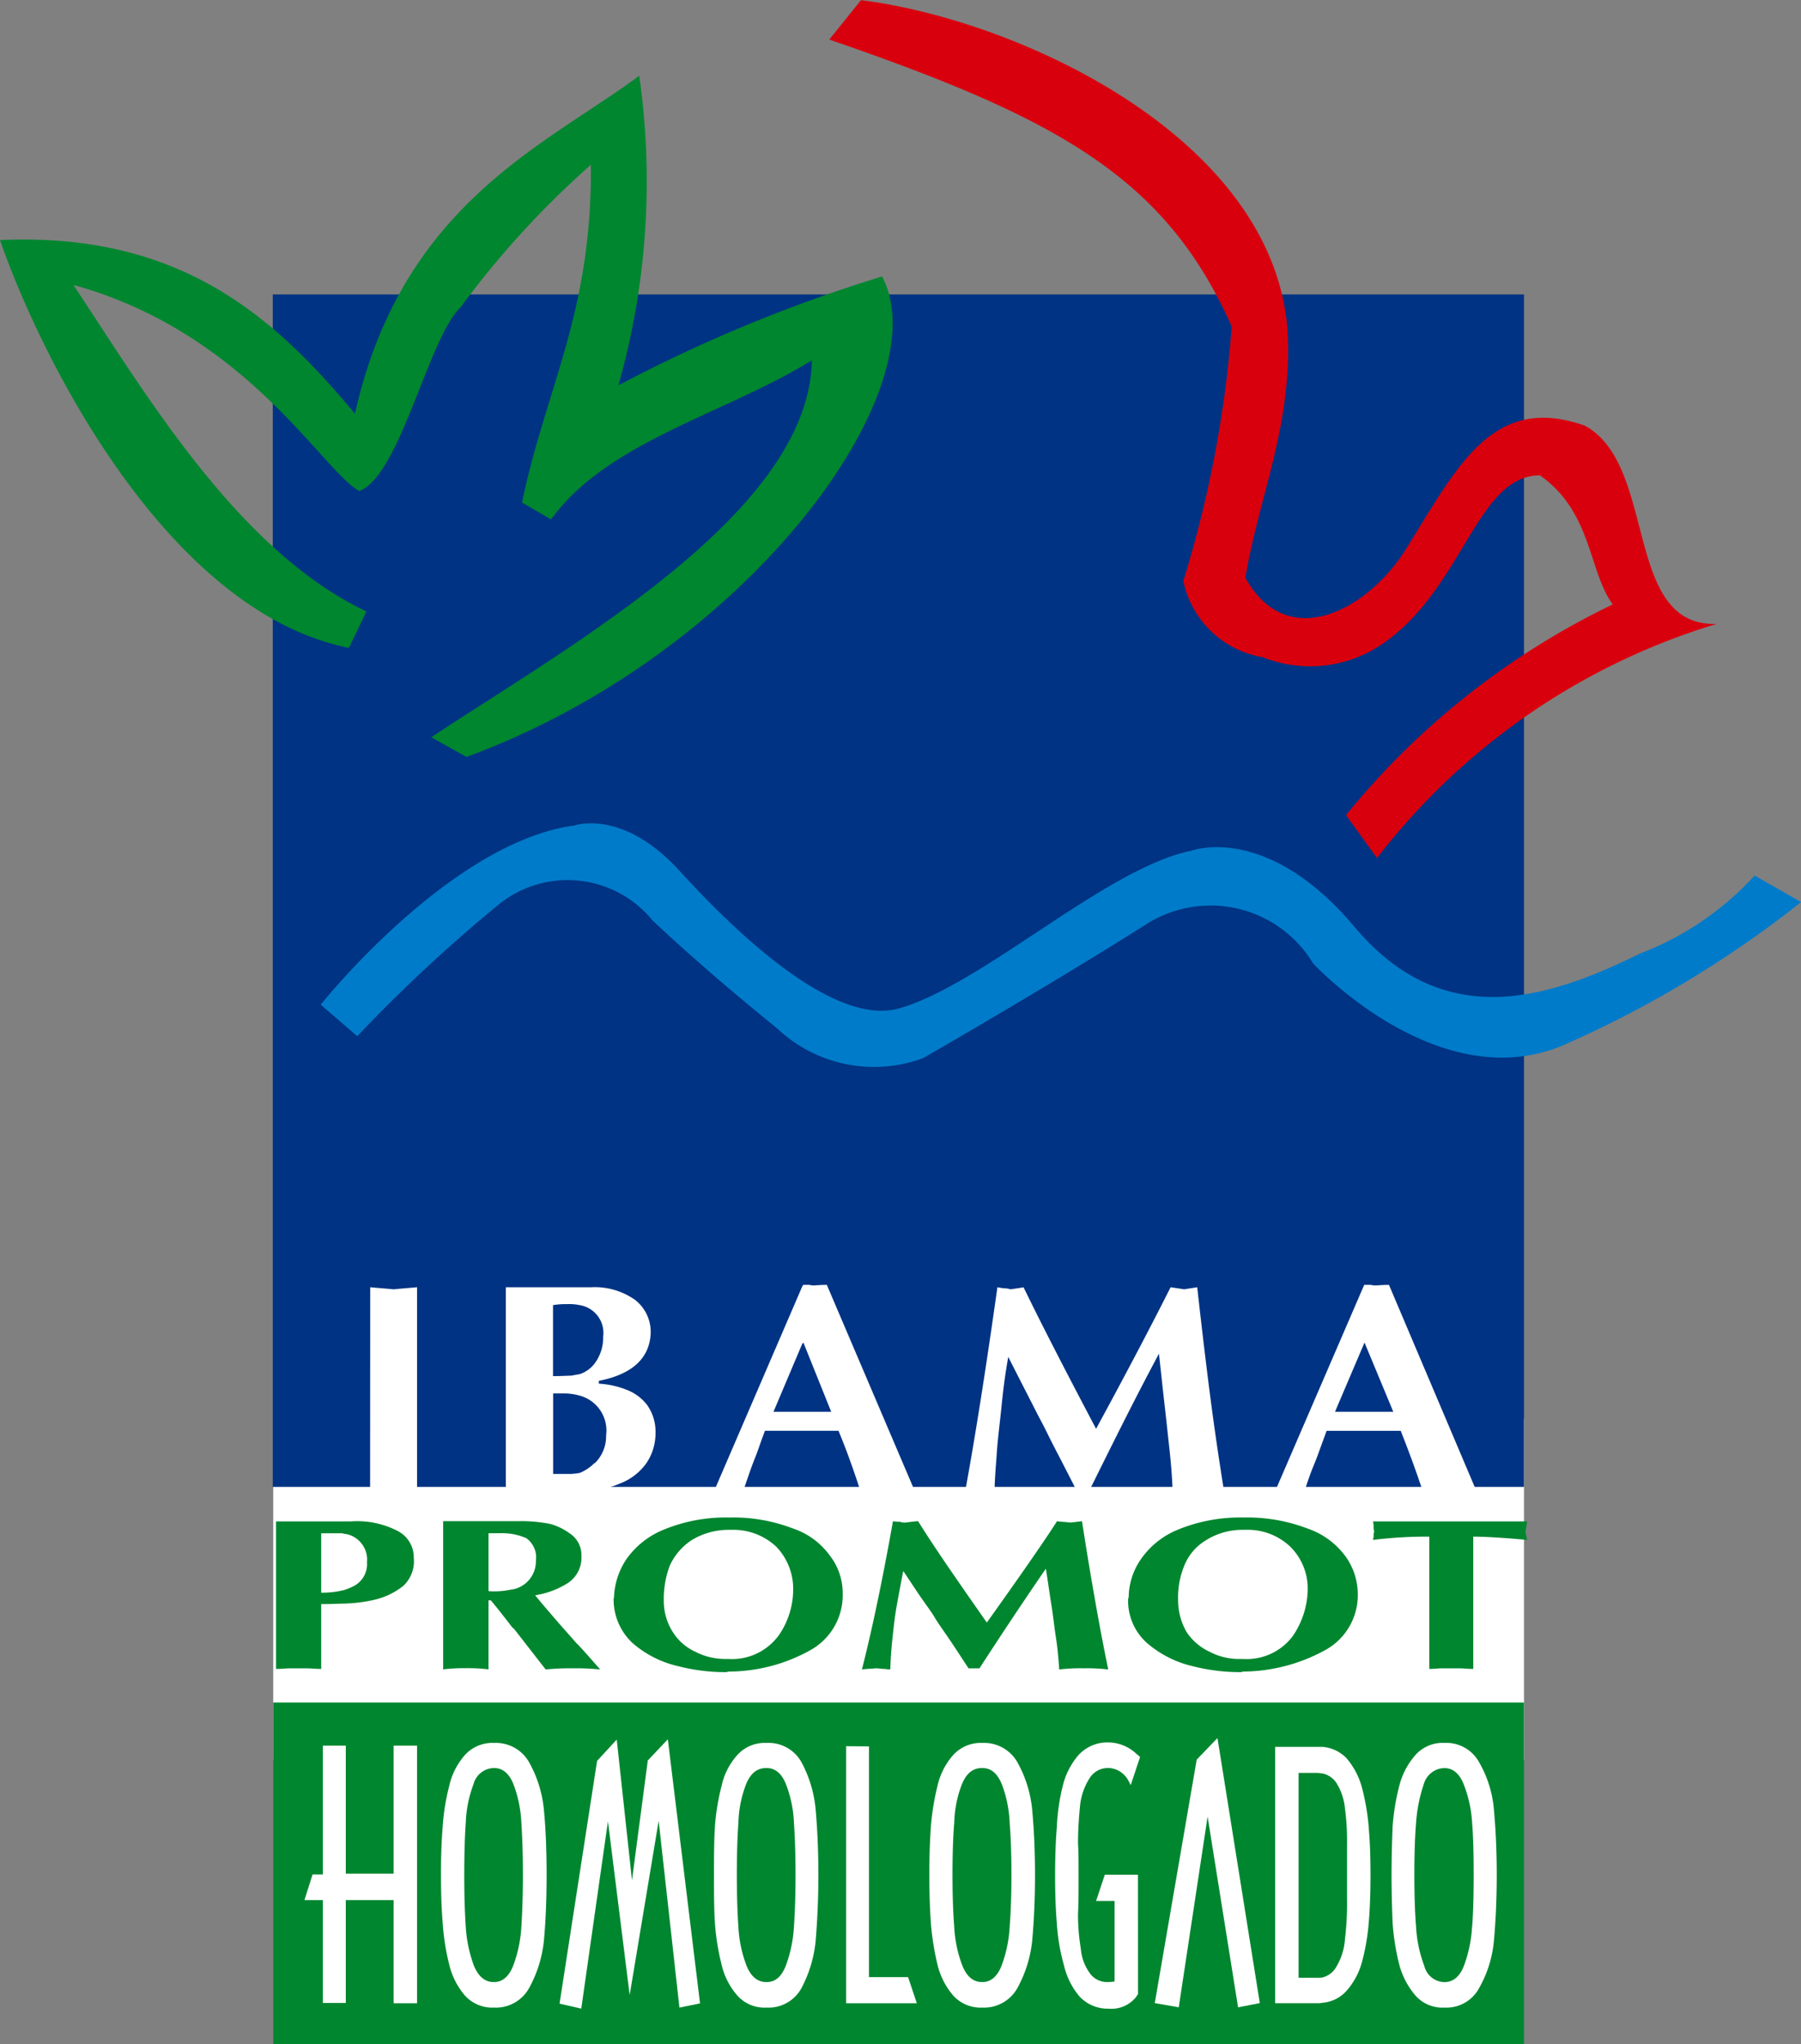
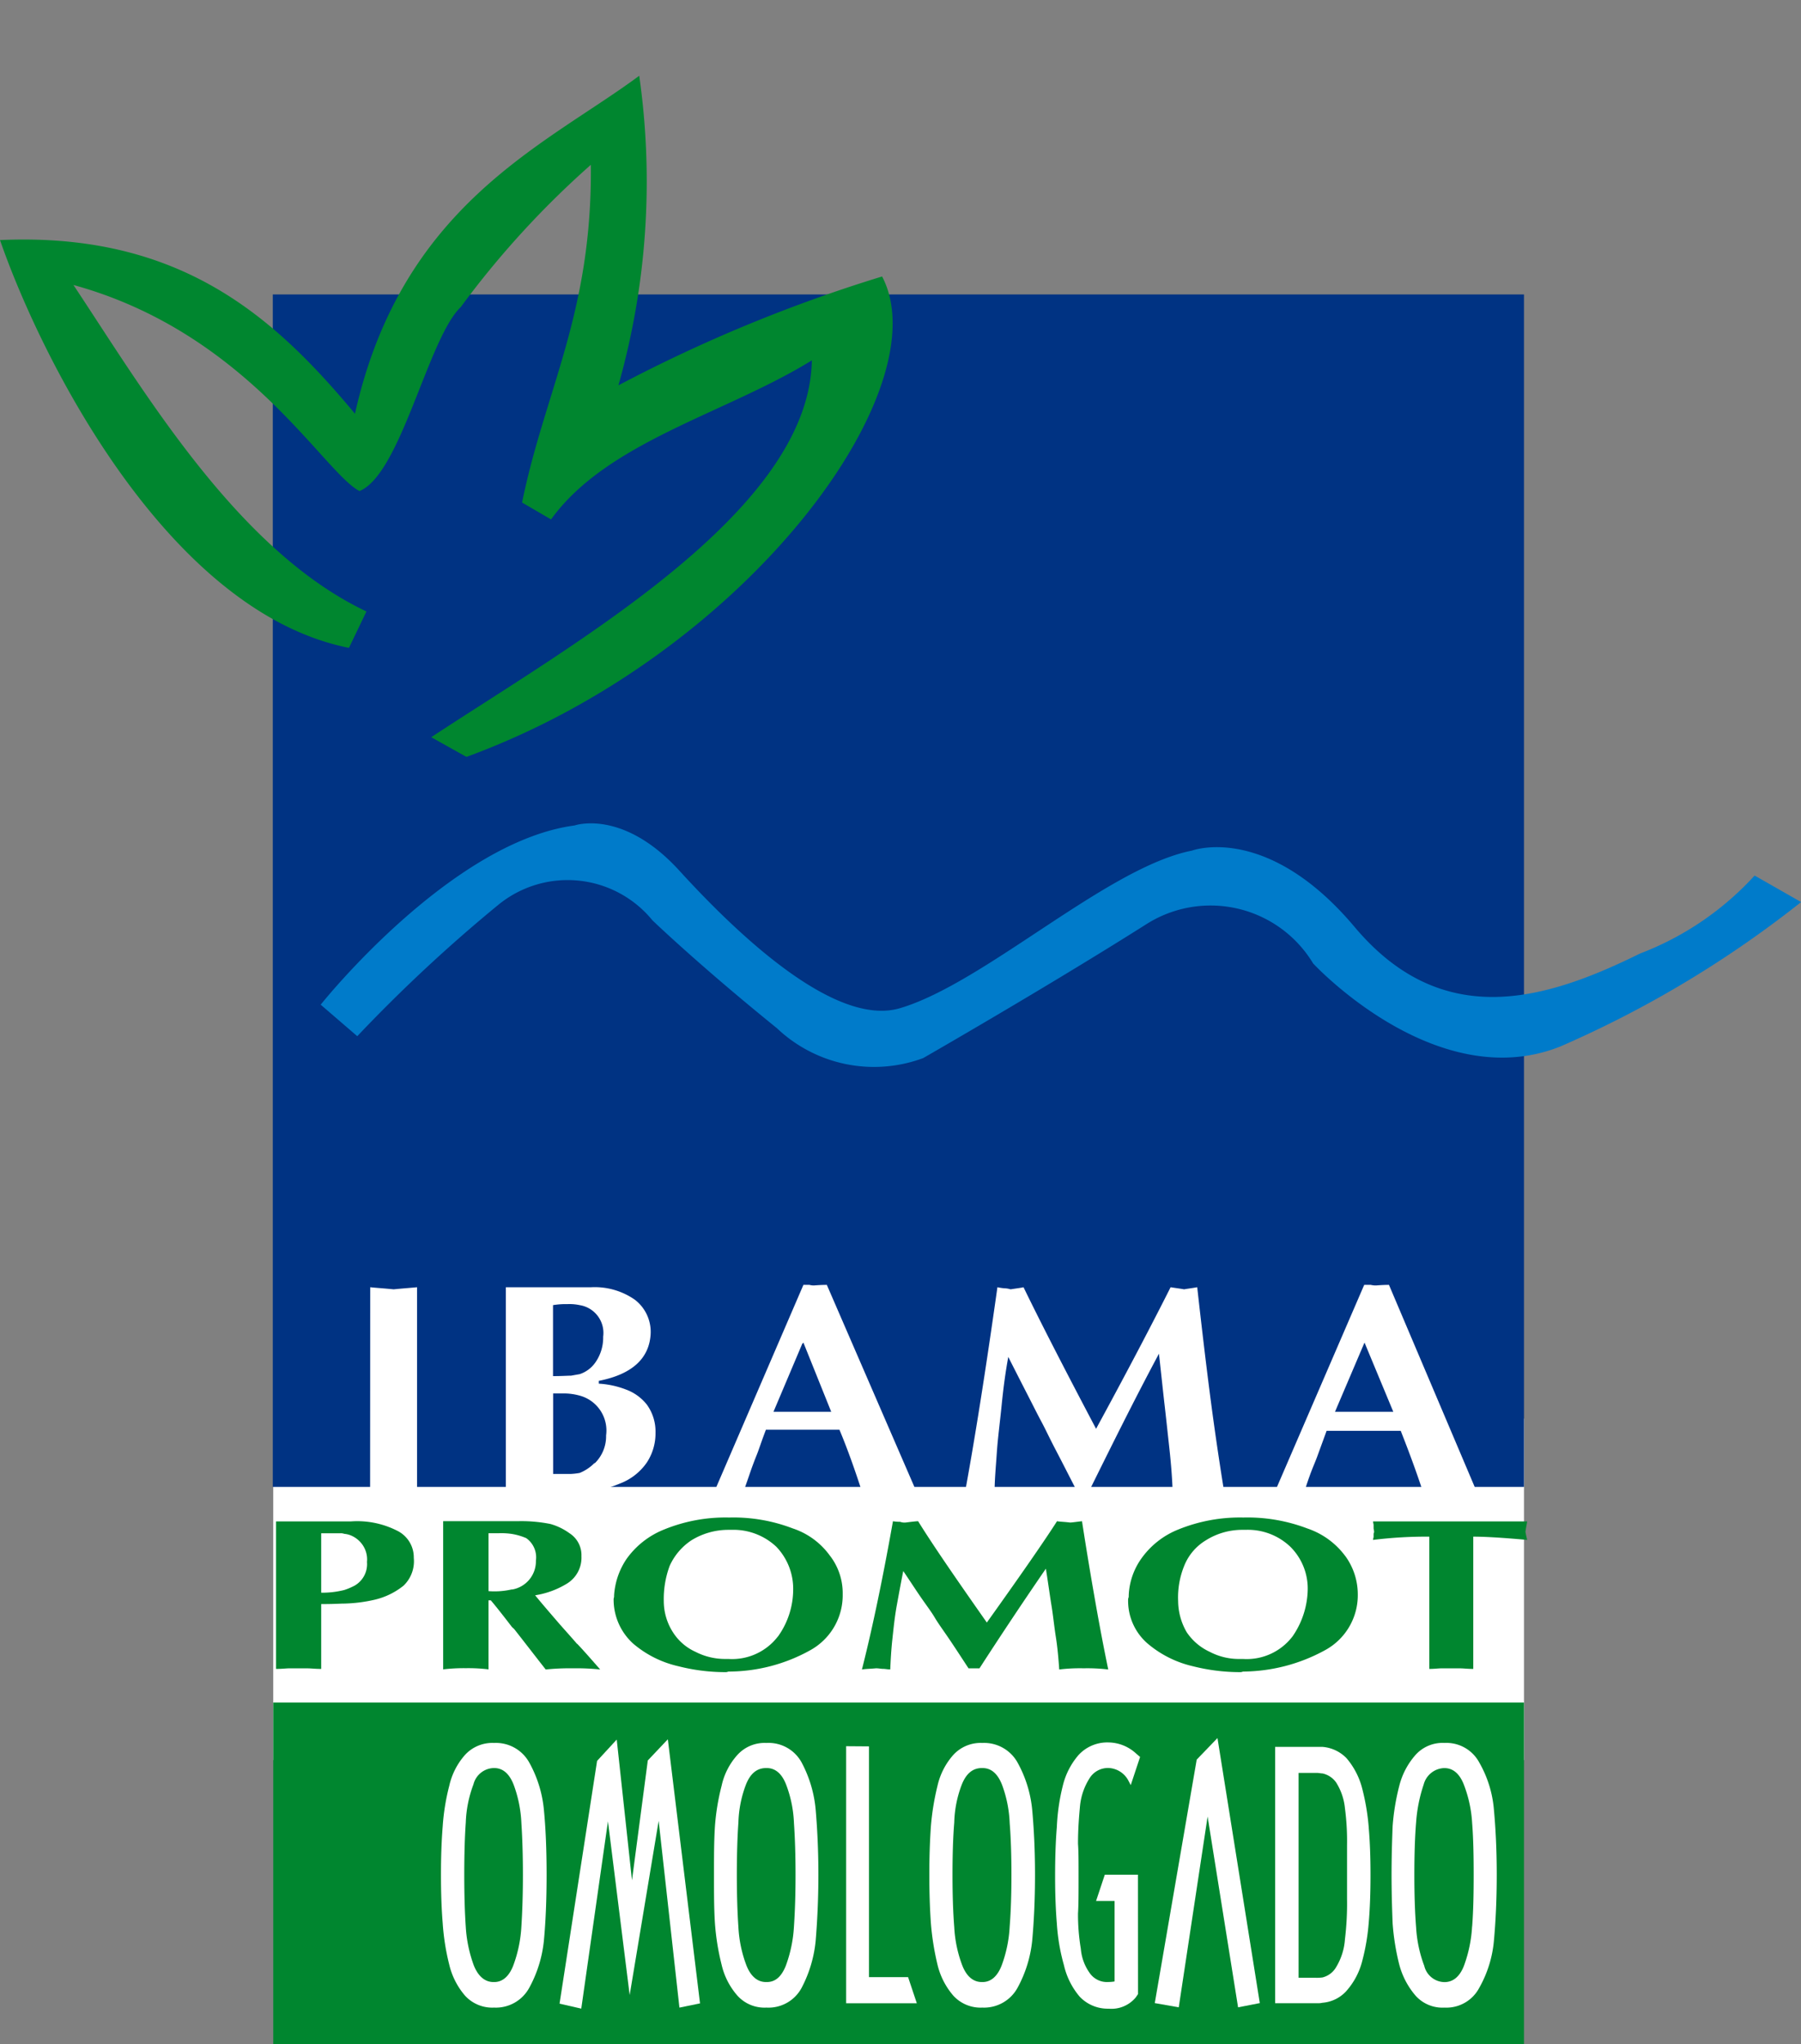
<svg xmlns="http://www.w3.org/2000/svg" width="32" height="36.315" viewBox="0 0 32 36.315">
  <rect x="0" y="0" width="32" height="36.315" fill="#808080" stroke="none" />
  <g transform="translate(-1.212 -3.202)">
    <rect width="22.223" height="6.066" transform="translate(6.067 28.405)" fill="#fff" />
    <rect width="22.223" height="6.066" transform="translate(6.067 33.45)" fill="#00862f" />
-     <path d="M5.753,30.1H5.425l.145-.456h.183V27.356H6.16v2.275h.85V27.356h.416v4.577H7.01V30.1H6.16v1.828H5.753Z" transform="translate(1.196 6.859)" fill="#fff" />
    <path d="M9.143,28.508a2.132,2.132,0,0,0-.261-.842.676.676,0,0,0-.619-.347h-.01a.658.658,0,0,0-.512.213,1.235,1.235,0,0,0-.28.55,3.917,3.917,0,0,0-.116.718c-.021.261-.031.542-.031.86s.01.609.031.863a4.121,4.121,0,0,0,.116.734,1.306,1.306,0,0,0,.28.551.654.654,0,0,0,.512.213h.01a.674.674,0,0,0,.619-.351,2.195,2.195,0,0,0,.261-.84c.031-.329.048-.715.048-1.171s-.017-.833-.048-1.152m-.4,2.071a2.349,2.349,0,0,1-.146.7c-.077.194-.193.289-.338.289h-.01c-.153,0-.271-.1-.349-.289a2.393,2.393,0,0,1-.145-.687c-.018-.263-.027-.571-.027-.93s.009-.678.027-.928a2.11,2.11,0,0,1,.136-.677.383.383,0,0,1,.358-.291h.01c.155,0,.271.1.348.3a2.222,2.222,0,0,1,.136.678c.017.261.027.569.027.918s-.01.648-.027.919" transform="translate(1.733 6.848)" fill="#fff" />
    <path d="M10.2,31.813l-.386-3.087-.474,3.328-.386-.088.667-4.313.349-.379.271,2.5.281-2.129.356-.376.572,4.692-.366.075-.369-3.318Z" transform="translate(2.2 6.833)" fill="#fff" />
    <path d="M12.9,28.508a2.194,2.194,0,0,0-.25-.842.668.668,0,0,0-.62-.347h-.01a.652.652,0,0,0-.511.213,1.2,1.2,0,0,0-.281.55,4.027,4.027,0,0,0-.118.718c-.017.261-.017.542-.017.86s0,.609.017.863a4.239,4.239,0,0,0,.118.734,1.265,1.265,0,0,0,.281.551.647.647,0,0,0,.511.213h.01a.667.667,0,0,0,.62-.351,2.259,2.259,0,0,0,.25-.84c.027-.329.048-.715.048-1.171s-.021-.833-.048-1.152m-.386,2.071a2.392,2.392,0,0,1-.145.7c-.078.194-.186.289-.339.289h-.01c-.155,0-.271-.1-.348-.289a2.233,2.233,0,0,1-.145-.687c-.018-.263-.028-.571-.028-.93s.01-.678.028-.928a2.044,2.044,0,0,1,.135-.677c.078-.194.194-.291.358-.291h.01c.153,0,.271.1.347.3a2.146,2.146,0,0,1,.137.678c.018.261.028.569.028.918s-.01.648-.028.919" transform="translate(2.805 6.848)" fill="#fff" />
    <path d="M12.921,27.364v4.567h1.256l-.155-.464h-.695v-4.1Z" transform="translate(3.325 6.861)" fill="#fff" />
    <path d="M15.9,28.508a2.153,2.153,0,0,0-.261-.842.679.679,0,0,0-.62-.347h-.009a.658.658,0,0,0-.512.213,1.237,1.237,0,0,0-.281.55,4.553,4.553,0,0,0-.117.718c-.018.261-.028.542-.028.86s.01.609.028.863a4.8,4.8,0,0,0,.117.734,1.308,1.308,0,0,0,.281.551.654.654,0,0,0,.512.213h.009a.678.678,0,0,0,.62-.351,2.217,2.217,0,0,0,.261-.84c.03-.329.05-.715.05-1.171s-.021-.833-.05-1.152m-.4,2.071a2.311,2.311,0,0,1-.145.7c-.077.194-.193.289-.339.289h-.009c-.155,0-.271-.1-.347-.289a2.233,2.233,0,0,1-.145-.687c-.021-.263-.031-.571-.031-.93s.01-.678.031-.928a2.012,2.012,0,0,1,.135-.677c.078-.194.194-.291.357-.291h.009c.157,0,.271.1.349.3a2.186,2.186,0,0,1,.135.678c.021.261.031.569.031.918s-.01.648-.031.919" transform="translate(3.652 6.848)" fill="#fff" />
    <path d="M17.286,31.6v.184l-.04.058a.561.561,0,0,1-.484.2.685.685,0,0,1-.512-.213,1.316,1.316,0,0,1-.28-.559,3.532,3.532,0,0,1-.126-.738q-.031-.376-.031-.842c0-.336.01-.627.031-.878a3.62,3.62,0,0,1,.105-.727,1.3,1.3,0,0,1,.281-.55.694.694,0,0,1,.532-.223.737.737,0,0,1,.493.2l.068.058-.166.5L17.12,28a.418.418,0,0,0-.358-.234.384.384,0,0,0-.339.186,1.12,1.12,0,0,0-.166.474c-.018.19-.037.413-.037.687.01.132.01.316.01.576,0,.284,0,.507-.01.66a3.7,3.7,0,0,0,.05.629.858.858,0,0,0,.153.424.374.374,0,0,0,.339.166.609.609,0,0,0,.108-.01V30.128h-.329l.155-.466h.589Z" transform="translate(4.146 6.846)" fill="#fff" />
    <path d="M18.306,27.251l-.176.183-.193.2-.745,4.326.426.075.512-3.385v-.008l.542,3.393.386-.075Z" transform="translate(4.538 6.829)" fill="#fff" />
    <path d="M20.521,28.811a4.023,4.023,0,0,0-.116-.695,1.34,1.34,0,0,0-.28-.542.669.669,0,0,0-.426-.2h-.841v4.554h.755a.326.326,0,0,0,.086-.008.638.638,0,0,0,.416-.2,1.275,1.275,0,0,0,.29-.542,3.815,3.815,0,0,0,.116-.687c.021-.244.031-.521.031-.842s-.01-.589-.031-.833m-.386,1.26a5.259,5.259,0,0,1-.037.714,1.1,1.1,0,0,1-.155.494.389.389,0,0,1-.243.186.754.754,0,0,1-.126.006h-.3V27.836h.321c.037,0,.077.01.105.01a.4.4,0,0,1,.243.163,1.053,1.053,0,0,1,.155.457,4.449,4.449,0,0,1,.037.656Z" transform="translate(5.011 6.863)" fill="#fff" />
    <path d="M22.288,28.508a2.014,2.014,0,0,0-.261-.842.662.662,0,0,0-.618-.347.644.644,0,0,0-.514.213,1.312,1.312,0,0,0-.289.55,4.027,4.027,0,0,0-.118.718c-.01.261-.019.542-.019.86s.009.609.019.863a4.239,4.239,0,0,0,.118.734,1.394,1.394,0,0,0,.289.551.64.64,0,0,0,.514.213.66.66,0,0,0,.618-.351,2.07,2.07,0,0,0,.261-.84c.03-.329.05-.715.05-1.171s-.021-.833-.05-1.152M21.9,30.579a2.392,2.392,0,0,1-.145.7c-.076.194-.194.289-.347.289a.376.376,0,0,1-.358-.289,2.31,2.31,0,0,1-.145-.687c-.021-.263-.031-.571-.031-.93s.01-.678.031-.928a2.687,2.687,0,0,1,.135-.677.391.391,0,0,1,.356-.291h.013c.153,0,.271.1.347.3a2.248,2.248,0,0,1,.145.678c.021.261.027.569.027.918s-.006.648-.027.919" transform="translate(5.468 6.848)" fill="#fff" />
    <path d="M7.219,24.437a1.567,1.567,0,0,0-.853-.184H5.032v2.621c.105,0,.184-.01.223-.01h.339c.058,0,.135.01.24.01V25.722c.068,0,.194,0,.379-.009h.031a2.659,2.659,0,0,0,.538-.068,1.287,1.287,0,0,0,.515-.25.6.6,0,0,0,.182-.494.526.526,0,0,0-.261-.464m-.571.532a.44.44,0,0,1-.221.426,1.145,1.145,0,0,1-.182.077,1.624,1.624,0,0,1-.41.048V24.464h.339a.178.178,0,0,1,.071.01.4.4,0,0,1,.143.04.472.472,0,0,1,.193.173.455.455,0,0,1,.068.281" transform="translate(1.085 5.978)" fill="#00862f" />
    <path d="M9.724,26.43c-.125-.145-.25-.281-.366-.416s-.243-.281-.379-.447a1.537,1.537,0,0,0,.571-.211.54.54,0,0,0,.252-.484.461.461,0,0,0-.213-.408A1.057,1.057,0,0,0,9.25,24.3a2.633,2.633,0,0,0-.569-.05H7.345v2.633a3.112,3.112,0,0,1,.406-.021,2.948,2.948,0,0,1,.4.021V25.656h.04c.058.067.184.223.376.474l.04.037c.213.271.4.515.56.718a4.24,4.24,0,0,1,.484-.021,4.129,4.129,0,0,1,.484.021c-.136-.155-.271-.311-.407-.455m-1.161-.968a1.375,1.375,0,0,1-.416.031V24.464h.185a1.291,1.291,0,0,1,.231.013,1.092,1.092,0,0,1,.253.074.417.417,0,0,1,.173.4.509.509,0,0,1-.426.514" transform="translate(1.741 5.977)" fill="#00862f" />
    <path d="M13.553,24.887a1.326,1.326,0,0,0-.666-.493,2.952,2.952,0,0,0-1.121-.194h-.021a2.881,2.881,0,0,0-1.144.213,1.5,1.5,0,0,0-.666.521,1.3,1.3,0,0,0-.223.65.153.153,0,0,1-.008.058,1.054,1.054,0,0,0,.349.8,1.874,1.874,0,0,0,.8.4,3.371,3.371,0,0,0,.829.105.125.125,0,0,0,.06-.01,2.992,2.992,0,0,0,1.45-.376,1.116,1.116,0,0,0,.582-1,1.091,1.091,0,0,0-.223-.678m-.928,1.43a1.025,1.025,0,0,1-.88.4H11.7a1.146,1.146,0,0,1-.542-.127.925.925,0,0,1-.4-.347,1.024,1.024,0,0,1-.163-.552,1.692,1.692,0,0,1,.105-.629,1.075,1.075,0,0,1,.386-.453,1.249,1.249,0,0,1,.66-.186h.048a1.113,1.113,0,0,1,.8.3,1.08,1.08,0,0,1,.3.776,1.438,1.438,0,0,1-.271.82" transform="translate(2.411 5.962)" fill="#00862f" />
    <path d="M13.14,26.884c.172-.678.358-1.547.551-2.633a.651.651,0,0,0,.126.01.225.225,0,0,0,.1.013c.105-.013.184-.023.221-.023.271.437.687,1.039,1.221,1.8q.911-1.275,1.247-1.8c.058.01.126.01.231.023.04,0,.117-.013.213-.023.087.564.164,1.016.222,1.347s.136.765.244,1.287a3.142,3.142,0,0,0-.437-.021,3.052,3.052,0,0,0-.434.021c-.013-.194-.03-.389-.06-.579s-.048-.379-.077-.555-.058-.394-.1-.657c-.426.62-.811,1.2-1.18,1.771h-.194c-.145-.221-.261-.4-.358-.542s-.184-.261-.241-.358-.135-.2-.232-.339-.2-.3-.329-.49c-.04.2-.078.406-.116.616s-.058.416-.078.6-.03.366-.037.532c-.05,0-.087-.01-.127-.01s-.076-.01-.126-.01c-.105.01-.184.01-.25.021" transform="translate(3.387 5.977)" fill="#00862f" />
    <path d="M20.683,24.887a1.391,1.391,0,0,0-.677-.493,2.993,2.993,0,0,0-1.131-.194h-.01a2.91,2.91,0,0,0-1.15.213,1.476,1.476,0,0,0-.66.521,1.215,1.215,0,0,0-.221.65.118.118,0,0,1-.01.058,1,1,0,0,0,.349.8,1.9,1.9,0,0,0,.8.4,3.4,3.4,0,0,0,.832.105.12.12,0,0,0,.058-.01,3.068,3.068,0,0,0,1.452-.376,1.111,1.111,0,0,0,.589-1,1.158,1.158,0,0,0-.223-.678m-.937,1.43a1.023,1.023,0,0,1-.881.4h-.048a1.114,1.114,0,0,1-.542-.127.993.993,0,0,1-.408-.347,1.116,1.116,0,0,1-.153-.552,1.488,1.488,0,0,1,.108-.629.932.932,0,0,1,.385-.453,1.212,1.212,0,0,1,.657-.186h.048a1.094,1.094,0,0,1,.795.3,1.046,1.046,0,0,1,.309.776,1.508,1.508,0,0,1-.271.82" transform="translate(4.433 5.962)" fill="#00862f" />
    <path d="M21.212,26.874v-2.35a7.723,7.723,0,0,0-1,.058c0-.021.01-.04.01-.058v-.05c0-.008.009-.018.009-.037a.363.363,0,0,0-.009-.058v-.058c0-.021-.01-.05-.01-.068h2.739c-.01.058-.021.116-.031.184.01.056.021.105.031.145-.437-.04-.755-.058-.958-.058v2.35c-.1,0-.173-.01-.231-.01h-.342c-.048,0-.116.01-.211.01" transform="translate(5.396 5.978)" fill="#00862f" />
    <rect width="22.231" height="21.185" transform="translate(6.059 8.433)" fill="#003383" />
    <path d="M9.5,16.352C14.5,14.521,17.928,9.8,16.885,7.817A26.8,26.8,0,0,0,12.2,9.751a13.3,13.3,0,0,0,.37-5.5C10.9,5.488,8.351,6.531,7.519,10.255,6.106,8.562,4.441,7.025,1.212,7.17c.724,2.089,2.969,6.6,6.2,7.245l.311-.647c-2.294-1.084-3.957-3.92-5.206-5.8C5.6,8.816,6.959,11.3,7.6,11.629c.734-.3,1.218-2.718,1.8-3.27A16.151,16.151,0,0,1,11.71,5.833c.027,2.631-.813,4-1.222,6l.515.3c1-1.385,3.1-1.878,4.634-2.826-.048,2.68-4.208,5.013-6.763,6.695Z" transform="translate(0 0.297)" fill="#00862f" />
-     <path d="M22.42,18.446a12,12,0,0,1,6.036-4.16c-1.665.058-1.044-2.813-2.341-3.521-1.664-.589-2.284.765-3.2,2.224-.677,1.055-2.089,1.821-2.834.476.252-1.492.86-2.758.745-4.46-.311-3.4-4.81-5.457-7.575-5.8l-.562.7c4.073,1.4,5.979,2.457,7.15,5.1a20.433,20.433,0,0,1-.86,4.518,1.731,1.731,0,0,0,1.412,1.355,2.273,2.273,0,0,0,2.214-.3c1.357-1,1.608-2.931,2.71-2.931.928.65.86,1.7,1.294,2.293a13.833,13.833,0,0,0-4.739,3.743Z" transform="translate(3.258 0)" fill="#d9000d" />
    <path d="M6.335,21.013c.087.01.234.019.416.037.184-.018.318-.027.416-.037v3.666a3.555,3.555,0,0,0-.434-.03,2.97,2.97,0,0,0-.4.03Z" transform="translate(1.455 5.058)" fill="#fff" />
    <path d="M10.727,23.111a.842.842,0,0,0-.379-.28,1.593,1.593,0,0,0-.484-.105v-.05c.592-.116.9-.4.921-.841a.72.72,0,0,0-.281-.6,1.244,1.244,0,0,0-.773-.222H8.212v3.636H9.525a1.83,1.83,0,0,0,.707-.146,1.019,1.019,0,0,0,.484-.375.942.942,0,0,0,.155-.533.813.813,0,0,0-.145-.484m-1.676-1.78a1.352,1.352,0,0,1,.253-.018.861.861,0,0,1,.221.018.5.5,0,0,1,.417.561.767.767,0,0,1-.144.465.55.55,0,0,1-.273.2l-.153.027c-.058,0-.166.008-.321.008Zm.737,2.805a.788.788,0,0,1-.263.176,1.22,1.22,0,0,1-.153.018H9.052V22.9h.166a1.055,1.055,0,0,1,.308.039.642.642,0,0,1,.467.706.671.671,0,0,1-.2.494" transform="translate(1.988 5.058)" fill="#fff" />
-     <path d="M13.1,20.981c-.019,0-.1,0-.223.01a.27.27,0,0,1-.085-.01h-.108L12.667,21l-1.584,3.676a.973.973,0,0,0,.143-.019h.234c.037.01.087.01.145.019.021-.077.058-.172.105-.311s.089-.248.128-.345.085-.244.163-.447h1.306c.154.368.281.734.4,1.1.126-.009.213-.009.271-.019h.406c.058.01.155.01.291.019Zm-.437,2.255h-.511l.511-1.208.021-.021.494,1.229Z" transform="translate(2.803 5.048)" fill="#fff" />
+     <path d="M13.1,20.981c-.019,0-.1,0-.223.01a.27.27,0,0,1-.085-.01h-.108l-1.584,3.676a.973.973,0,0,0,.143-.019h.234c.037.01.087.01.145.019.021-.077.058-.172.105-.311s.089-.248.128-.345.085-.244.163-.447h1.306c.154.368.281.734.4,1.1.126-.009.213-.009.271-.019h.406c.058.01.155.01.291.019Zm-.437,2.255h-.511l.511-1.208.021-.021.494,1.229Z" transform="translate(2.803 5.048)" fill="#fff" />
    <path d="M14.563,24.679c.173-.937.367-2.156.58-3.666a.938.938,0,0,0,.125.019.372.372,0,0,1,.108.018c.116-.018.194-.027.231-.037.3.619.727,1.45,1.289,2.515.647-1.189,1.081-2.031,1.324-2.515.058.01.136.019.241.037.05-.01.125-.018.232-.037.089.795.163,1.411.223,1.876s.143,1.066.261,1.79a3.547,3.547,0,0,0-.464-.027,3.685,3.685,0,0,0-.455.027c-.009-.271-.03-.532-.06-.805s-.056-.521-.085-.772-.06-.552-.1-.908c-.455.85-.86,1.672-1.249,2.457h-.2c-.155-.3-.284-.555-.389-.755s-.182-.368-.25-.494-.145-.281-.244-.474-.213-.416-.345-.677c-.05.271-.087.548-.118.859s-.068.583-.085.833-.041.5-.041.734c-.048,0-.1-.01-.135-.01a.691.691,0,0,0-.135-.017c-.108.008-.194.017-.262.027" transform="translate(3.791 5.058)" fill="#fff" />
    <path d="M20.882,20.981c-.021,0-.1,0-.223.01a.356.356,0,0,1-.1-.01h-.116l-.01.021-1.587,3.676A1.151,1.151,0,0,0,19,24.658h.231c.04.01.087.01.145.019.019-.077.05-.172.1-.311s.1-.248.135-.345.089-.244.163-.447h1.317c.145.368.281.734.4,1.1.126-.009.213-.009.271-.019h.407c.058.01.155.01.28.019Zm-.444,2.255h-.515l.515-1.208.01-.021.511,1.229Z" transform="translate(5.009 5.048)" fill="#fff" />
    <path d="M6.3,18.376l-.65-.56s2.3-2.89,4.512-3.184c0,0,.854-.3,1.858.8s2.755,2.79,3.921,2.447c1.5-.442,3.686-2.506,5.19-2.8,0,0,1.328-.5,2.89,1.357s3.392,1.3,5.072.471a5.32,5.32,0,0,0,2.035-1.385l.826.471a19.225,19.225,0,0,1-4.276,2.565c-2.212.885-4.394-1.474-4.394-1.474a2.128,2.128,0,0,0-2.949-.707c-1.769,1.12-3.98,2.388-3.98,2.388a2.507,2.507,0,0,1-2.6-.532c-1.385-1.12-2.211-1.916-2.211-1.916A1.945,1.945,0,0,0,8.8,16.047a27.349,27.349,0,0,0-2.5,2.329Z" transform="translate(1.26 3.235)" fill="#007bca" />
  </g>
</svg>